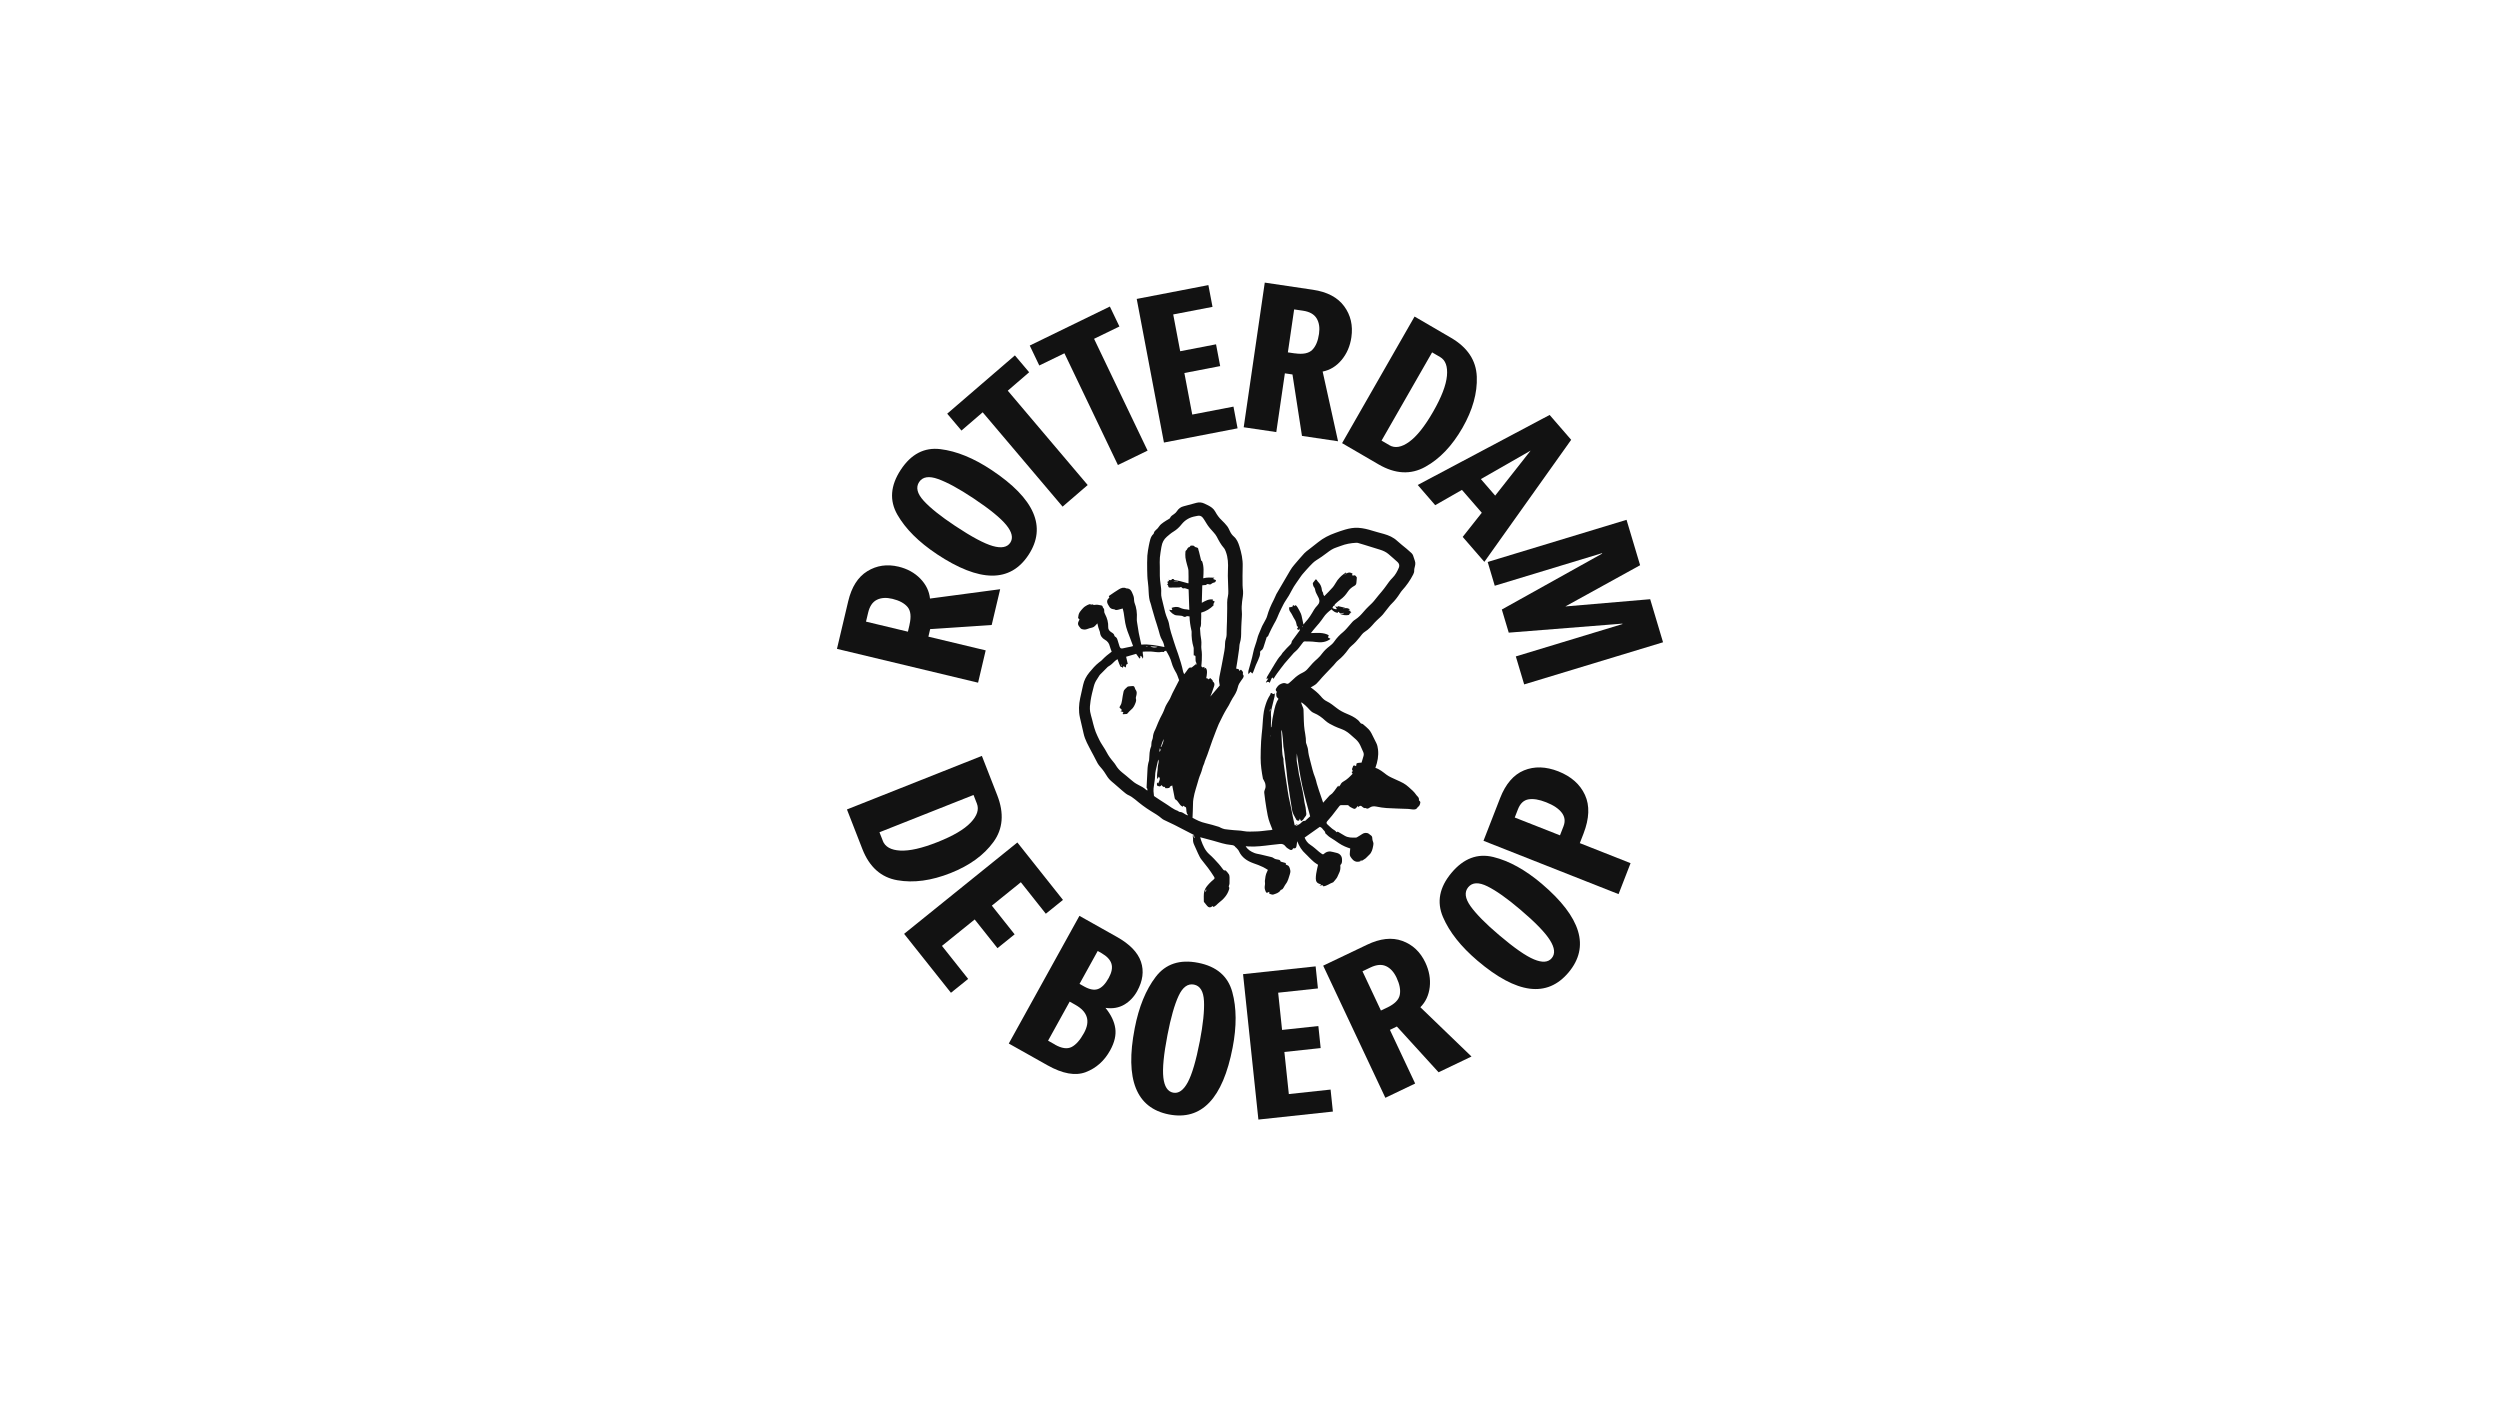
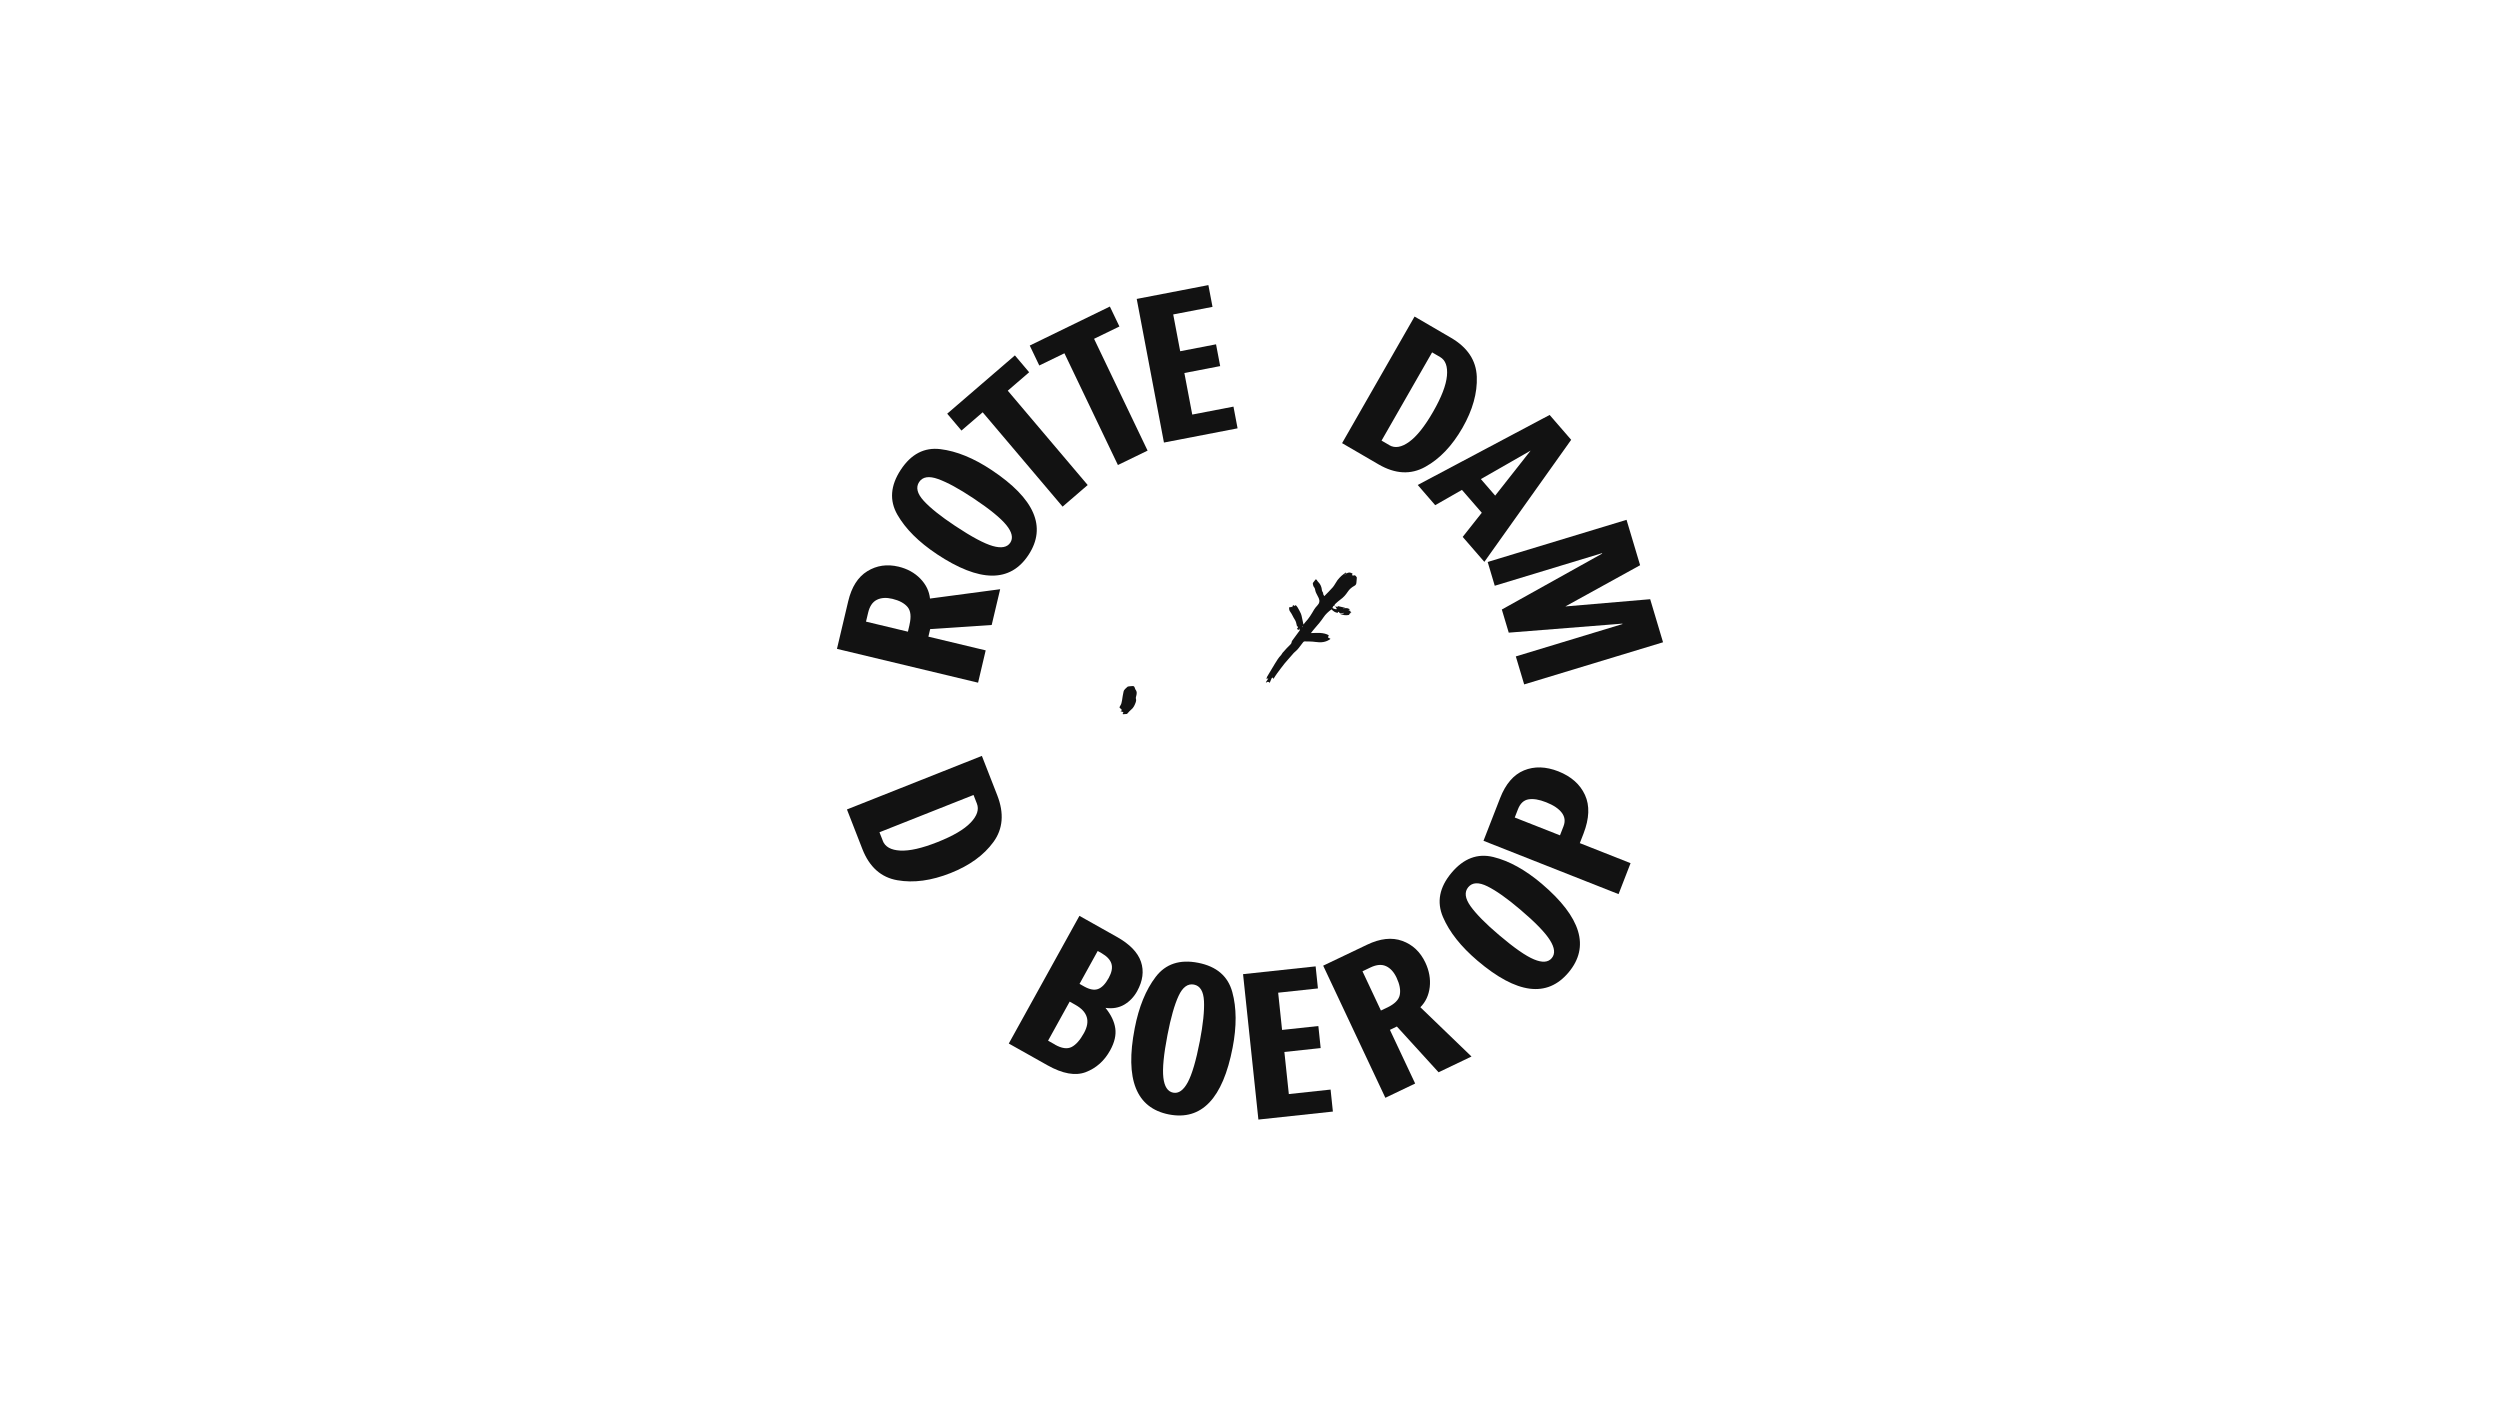
<svg xmlns="http://www.w3.org/2000/svg" viewBox="0 0 230 130">
-   <path d="M116.255 71.731C116.255 71.731 116.201 71.696 116.196 71.671C116.077 71.03 115.974 70.388 115.979 69.732C115.979 69.215 115.994 68.698 116.023 68.181C116.043 67.788 116.097 67.401 116.132 67.008C116.156 66.735 116.166 66.466 116.191 66.193C116.211 65.949 116.235 65.701 116.275 65.462C116.314 65.248 116.368 65.034 116.437 64.826C116.536 64.512 116.664 64.209 116.852 63.931C116.881 63.886 116.891 63.821 116.911 63.757C117.044 63.722 117.108 63.956 117.266 63.787L117.281 63.846C117.271 63.931 117.276 64.015 117.256 64.095C117.182 64.403 117.103 64.711 117.029 65.019C117.004 65.124 116.985 65.228 116.96 65.333C116.93 65.492 116.911 65.651 116.93 65.82C116.96 66.068 116.93 66.327 116.926 66.576C116.926 66.685 116.926 66.794 116.926 66.924C116.95 66.894 116.97 66.884 116.975 66.869C117.019 66.561 117.034 66.247 117.103 65.944C117.207 65.472 117.271 64.99 117.478 64.542C117.517 64.458 117.567 64.383 117.621 64.294C117.532 64.204 117.414 64.12 117.419 63.961C117.419 63.861 117.394 63.752 117.478 63.662C117.355 63.518 117.335 63.453 117.424 63.314C117.532 63.145 117.641 62.996 117.858 62.912C118.03 62.842 118.173 62.807 118.336 62.887C118.429 62.931 118.518 62.907 118.592 62.842C118.735 62.713 118.888 62.593 119.021 62.459C119.263 62.216 119.539 62.027 119.845 61.883C120.047 61.788 120.214 61.654 120.353 61.48C120.614 61.162 120.895 60.864 121.211 60.595C121.378 60.451 121.526 60.272 121.659 60.093C121.847 59.849 122.064 59.641 122.31 59.457C122.473 59.337 122.631 59.193 122.744 59.029C122.981 58.686 123.262 58.393 123.582 58.134C123.701 58.04 123.799 57.92 123.903 57.811C124.08 57.612 124.243 57.408 124.425 57.21C124.499 57.125 124.588 57.056 124.687 56.996C124.993 56.802 125.234 56.538 125.466 56.265C125.604 56.106 125.747 55.947 125.9 55.803C126.132 55.594 126.349 55.375 126.541 55.122C126.723 54.878 126.93 54.654 127.123 54.416C127.261 54.247 127.399 54.078 127.522 53.899C127.7 53.645 127.877 53.392 128.104 53.168C128.375 52.9 128.553 52.562 128.701 52.209C128.775 52.029 128.72 51.836 128.572 51.706C128.291 51.458 128.01 51.199 127.719 50.956C127.497 50.772 127.236 50.657 126.965 50.573C126.477 50.419 125.984 50.27 125.491 50.116C125.293 50.056 125.101 49.996 124.904 49.942C124.859 49.932 124.81 49.932 124.766 49.937C124.278 49.962 123.799 50.046 123.341 50.225C123.212 50.275 123.079 50.324 122.951 50.364C122.631 50.464 122.359 50.648 122.098 50.851C121.768 51.11 121.423 51.339 121.072 51.562C120.86 51.697 120.678 51.895 120.5 52.079C120.288 52.298 120.091 52.532 119.889 52.76C119.82 52.84 119.751 52.919 119.692 53.009C119.411 53.441 119.075 53.844 118.844 54.306C118.681 54.635 118.494 54.943 118.286 55.246C118.124 55.485 118 55.753 117.867 56.017C117.734 56.285 117.611 56.553 117.502 56.832C117.424 57.031 117.315 57.21 117.212 57.394C117.044 57.692 116.896 58.01 116.748 58.318C116.699 58.423 116.689 58.542 116.561 58.602C116.521 58.621 116.506 58.706 116.492 58.761C116.408 59.019 116.334 59.278 116.245 59.536C116.201 59.665 116.146 59.79 116.008 59.859C115.964 59.879 115.92 59.964 115.925 60.008C115.964 60.267 115.841 60.481 115.757 60.704C115.698 60.864 115.609 61.013 115.545 61.172C115.456 61.386 115.382 61.609 115.298 61.823C115.279 61.873 115.249 61.912 115.219 61.967C115.155 61.907 115.106 61.858 115.047 61.803C114.983 61.878 114.929 61.942 114.855 62.027C114.825 61.888 114.84 61.778 114.864 61.674C115.007 61.137 115.185 60.605 115.289 60.058C115.372 59.591 115.579 59.163 115.683 58.706C115.732 58.482 115.841 58.269 115.925 58.055C115.984 57.901 116.048 57.746 116.117 57.597C116.181 57.468 116.255 57.344 116.324 57.215C116.413 57.041 116.521 56.877 116.571 56.693C116.714 56.171 116.926 55.678 117.177 55.201C117.236 55.092 117.286 54.972 117.335 54.858C117.364 54.794 117.389 54.724 117.424 54.659C117.843 53.938 118.262 53.213 118.691 52.492C118.799 52.308 118.923 52.134 119.061 51.975C119.366 51.612 119.682 51.249 120.002 50.896C120.126 50.762 120.284 50.657 120.427 50.543C120.708 50.319 120.994 50.106 121.27 49.882C121.743 49.499 122.276 49.231 122.848 49.027C123.143 48.922 123.444 48.808 123.745 48.724C124.144 48.609 124.554 48.53 124.973 48.56C125.417 48.589 125.841 48.694 126.265 48.828C126.61 48.937 126.965 49.022 127.31 49.121C127.764 49.251 128.188 49.43 128.543 49.763C128.819 50.021 129.12 50.245 129.411 50.489C129.554 50.608 129.687 50.737 129.825 50.856C129.928 50.946 129.997 51.055 130.032 51.189C130.071 51.329 130.116 51.468 130.17 51.607C130.249 51.816 130.195 52.015 130.145 52.214C130.126 52.298 130.101 52.383 130.106 52.462C130.116 52.601 130.081 52.721 130.017 52.845C129.741 53.387 129.396 53.879 128.987 54.326C128.913 54.411 128.848 54.505 128.789 54.6C128.572 54.933 128.336 55.251 128.045 55.529C127.877 55.688 127.744 55.882 127.596 56.061C127.468 56.22 127.349 56.389 127.216 56.544C127.123 56.653 127.014 56.747 126.906 56.852C126.753 57.001 126.59 57.135 126.452 57.294C126.186 57.602 125.92 57.906 125.574 58.119C125.362 58.249 125.234 58.452 125.086 58.636C124.864 58.92 124.628 59.183 124.347 59.412C124.233 59.501 124.135 59.616 124.051 59.735C123.775 60.123 123.464 60.471 123.094 60.764C122.941 60.888 122.828 61.057 122.695 61.202C122.448 61.46 122.202 61.719 121.955 61.977C121.847 62.091 121.738 62.206 121.63 62.325C121.457 62.519 121.299 62.723 121.112 62.902C120.998 63.011 120.855 63.081 120.722 63.165C120.678 63.195 120.629 63.21 120.579 63.23C120.752 63.364 120.925 63.488 121.082 63.627C121.23 63.757 121.378 63.891 121.506 64.045C121.664 64.239 121.837 64.413 122.059 64.517C122.404 64.681 122.69 64.925 122.991 65.154C123.267 65.372 123.582 65.531 123.903 65.666C124.263 65.815 124.618 65.974 124.919 66.237C124.978 66.287 125.037 66.347 125.081 66.411C125.145 66.501 125.195 66.585 125.323 66.59C125.367 66.59 125.412 66.64 125.451 66.675C125.604 66.809 125.767 66.938 125.91 67.088C126.013 67.197 126.102 67.326 126.171 67.46C126.324 67.754 126.462 68.057 126.615 68.35C126.713 68.544 126.753 68.748 126.778 68.962C126.842 69.538 126.738 70.085 126.536 70.642C126.93 70.766 127.236 71.03 127.557 71.273C127.838 71.482 128.163 71.597 128.469 71.746C128.686 71.85 128.908 71.934 129.11 72.054C129.282 72.153 129.445 72.268 129.588 72.402C129.845 72.63 130.111 72.849 130.303 73.142C130.372 73.247 130.5 73.312 130.53 73.451C130.535 73.481 130.56 73.515 130.55 73.54C130.505 73.625 130.564 73.659 130.614 73.704C130.643 73.729 130.678 73.784 130.673 73.814C130.648 73.963 130.619 74.117 130.486 74.216C130.461 74.236 130.426 74.256 130.412 74.286C130.274 74.525 130.047 74.475 129.835 74.455C129.736 74.445 129.637 74.42 129.544 74.42C128.883 74.395 128.222 74.38 127.566 74.341C127.251 74.321 126.94 74.271 126.63 74.206C126.398 74.157 126.191 74.172 125.993 74.311C125.89 74.385 125.777 74.44 125.653 74.341C125.481 74.385 125.382 74.266 125.269 74.172C125.185 74.102 125.091 74.127 124.953 74.251C124.948 74.221 124.943 74.201 124.928 74.142C124.874 74.206 124.83 74.256 124.785 74.306C124.667 74.445 124.608 74.44 124.44 74.356C124.297 74.286 124.159 74.226 124.056 74.097C124.026 74.057 123.923 74.077 123.849 74.072C123.696 74.072 123.548 74.082 123.4 74.072C123.321 74.067 123.277 74.092 123.232 74.147C123 74.445 122.774 74.748 122.542 75.042C122.409 75.211 122.261 75.38 122.118 75.539C122.034 75.628 122.009 75.728 122.093 75.817C122.236 75.961 122.394 76.096 122.547 76.23C122.631 76.299 122.734 76.354 122.823 76.419C122.877 76.458 122.917 76.513 122.971 76.573C123.025 76.488 123.099 76.518 123.173 76.568C123.351 76.672 123.528 76.776 123.701 76.881C124.021 77.08 124.381 77.065 124.736 77.06C124.776 77.06 124.815 77.045 124.85 77.025C125.012 76.926 125.18 76.831 125.338 76.722C125.5 76.608 125.757 76.588 125.924 76.702C125.984 76.742 126.038 76.796 126.097 76.836C126.201 76.901 126.25 76.98 126.25 77.115C126.25 77.229 126.279 77.348 126.324 77.458C126.373 77.577 126.358 77.691 126.334 77.811C126.275 78.124 126.21 78.437 125.949 78.661C125.841 78.755 125.752 78.874 125.638 78.969C125.53 79.053 125.407 79.118 125.293 79.193C125.229 79.123 125.185 79.168 125.116 79.232H125.254C125.111 79.232 124.978 79.302 124.83 79.282C124.534 79.242 124.381 79.028 124.238 78.81C124.149 78.671 124.184 78.502 124.194 78.343C124.199 78.248 124.213 78.159 124.223 78.059C124.051 77.999 123.883 77.95 123.725 77.875C123.533 77.786 123.341 77.691 123.173 77.572C122.912 77.393 122.655 77.209 122.384 77.05C122.211 76.946 122.073 76.787 121.921 76.652C121.935 76.483 121.783 76.409 121.704 76.294C121.63 76.18 121.531 76.1 121.418 76.071C120.954 76.399 120.5 76.717 120.027 77.055C120.126 77.318 120.298 77.562 120.55 77.721C120.841 77.91 121.092 78.144 121.354 78.367C121.437 78.442 121.536 78.497 121.625 78.566C121.689 78.611 121.748 78.606 121.802 78.556C122.044 78.332 122.32 78.288 122.631 78.382C122.749 78.417 122.872 78.437 122.996 78.472C123.267 78.541 123.454 78.755 123.464 79.038C123.464 79.217 123.498 79.416 123.331 79.56C123.311 79.58 123.306 79.63 123.311 79.67C123.336 79.913 123.296 80.142 123.178 80.361C123.104 80.495 123.065 80.649 122.981 80.773C122.887 80.918 122.764 81.037 122.655 81.171C122.345 81.271 122.093 81.504 121.743 81.544C121.689 81.35 121.536 81.499 121.388 81.464C121.452 81.43 121.492 81.405 121.526 81.385C121.521 81.37 121.516 81.36 121.511 81.345C121.477 81.34 121.442 81.335 121.413 81.325C121.171 81.256 121.053 81.092 121.053 80.833C121.053 80.53 121.107 80.237 121.171 79.948C121.201 79.819 121.23 79.69 121.26 79.56C121.127 79.471 120.998 79.396 120.89 79.307C120.737 79.178 120.599 79.038 120.456 78.899C120.343 78.79 120.239 78.666 120.121 78.561C119.766 78.248 119.524 77.855 119.357 77.418C119.357 77.408 119.337 77.403 119.342 77.403C119.322 77.532 119.302 77.671 119.283 77.811C119.248 78.029 119.179 78.079 118.967 78.039C118.913 78.198 118.799 78.253 118.637 78.154C118.499 78.074 118.351 77.984 118.262 77.86C118.124 77.671 117.956 77.622 117.739 77.647C117.473 77.681 117.202 77.706 116.935 77.736C116.245 77.82 115.56 77.915 114.864 77.875C114.781 77.875 114.697 77.86 114.603 77.85C114.786 78.174 115.081 78.343 115.397 78.472C115.579 78.546 115.777 78.566 115.969 78.611C116.299 78.691 116.635 78.765 116.965 78.85C117.034 78.865 117.108 78.894 117.162 78.939C117.295 79.038 117.448 79.068 117.601 79.088C117.734 79.103 117.788 79.158 117.818 79.267C117.981 79.312 118.139 79.357 118.296 79.401C118.296 79.456 118.286 79.501 118.296 79.536C118.306 79.555 118.351 79.56 118.38 79.575C118.439 79.605 118.503 79.625 118.548 79.665C118.642 79.754 118.735 80.087 118.715 80.222C118.706 80.286 118.691 80.356 118.671 80.415C118.563 80.734 118.503 81.072 118.282 81.34C118.208 81.43 118.163 81.549 118.099 81.648C118.045 81.738 117.991 81.832 117.872 81.857C117.848 81.857 117.823 81.882 117.808 81.902C117.655 82.16 117.379 82.215 117.138 82.3C117.039 82.334 116.901 82.255 116.773 82.22V82.046C116.689 82.081 116.62 82.111 116.546 82.145C116.437 82.066 116.418 81.962 116.378 81.842C116.319 81.658 116.368 81.494 116.383 81.32C116.393 81.231 116.359 81.136 116.368 81.047C116.403 80.758 116.428 80.465 116.571 80.197C116.595 80.152 116.615 80.102 116.645 80.028C116.497 79.943 116.359 79.849 116.206 79.774C115.92 79.63 115.614 79.526 115.308 79.416C114.741 79.212 114.248 78.894 113.982 78.308C113.928 78.183 113.814 78.089 113.725 77.984C113.711 77.965 113.676 77.96 113.661 77.935C113.573 77.776 113.42 77.751 113.257 77.736C112.69 77.686 112.152 77.497 111.605 77.343C111.221 77.234 110.831 77.139 110.417 77.025C110.451 77.139 110.471 77.224 110.501 77.308C110.673 77.786 110.87 78.253 111.26 78.596C111.576 78.869 111.852 79.183 112.133 79.491C112.261 79.63 112.369 79.794 112.488 79.943C112.542 80.013 112.591 80.102 112.71 80.077C112.729 80.077 112.769 80.082 112.784 80.102C112.877 80.212 112.986 80.311 113.055 80.435C113.104 80.515 113.114 80.624 113.119 80.719C113.124 80.908 113.119 81.097 113.114 81.285C113.114 81.345 113.089 81.405 113.07 81.46C113.045 81.524 113.03 81.574 113.084 81.643C113.109 81.678 113.094 81.753 113.079 81.808C112.922 82.354 112.557 82.732 112.123 83.065C112.034 83.13 111.965 83.219 111.881 83.289C111.812 83.349 111.728 83.388 111.645 83.448C111.62 83.413 111.605 83.383 111.58 83.353C111.551 83.373 111.531 83.383 111.507 83.398C111.344 83.518 111.191 83.503 111.063 83.349C110.969 83.239 110.88 83.13 110.792 83.016C110.772 82.991 110.752 82.956 110.752 82.926C110.757 82.613 110.718 82.3 110.796 81.991C110.875 81.693 111.073 81.479 111.27 81.266C111.383 81.136 111.521 81.032 111.649 80.918C111.768 80.813 111.763 80.778 111.684 80.649C111.344 80.102 110.954 79.59 110.545 79.093C110.402 78.924 110.313 78.705 110.215 78.507C110.091 78.248 109.978 77.984 109.865 77.726C109.791 77.562 109.741 77.393 109.761 77.204C109.766 77.124 109.746 77.045 109.736 76.965C109.726 76.881 109.736 76.801 109.835 76.776C109.746 76.896 109.835 76.995 109.855 77.1C109.869 77.1 109.884 77.1 109.899 77.095C109.879 76.99 109.855 76.886 109.835 76.776C109.81 76.776 109.781 76.787 109.761 76.776C109.228 76.503 108.696 76.225 108.163 75.951C108.109 75.926 108.06 75.897 108.006 75.872C107.705 75.728 107.399 75.583 107.098 75.439C107.019 75.4 106.945 75.36 106.881 75.3C106.571 75.027 106.216 74.823 105.866 74.609C105.358 74.296 104.884 73.933 104.431 73.55C104.224 73.376 103.997 73.227 103.745 73.118C103.642 73.073 103.553 72.983 103.459 72.914C103.38 72.854 103.306 72.79 103.232 72.725C102.981 72.511 102.734 72.292 102.483 72.074C102.389 71.989 102.286 71.92 102.197 71.83C102.088 71.726 101.975 71.616 101.896 71.487C101.694 71.149 101.477 70.826 101.211 70.538C101.038 70.344 100.915 70.12 100.802 69.881C100.683 69.628 100.54 69.389 100.412 69.141C100.136 68.599 99.815 68.077 99.687 67.465C99.584 66.978 99.46 66.496 99.352 66.009C99.219 65.412 99.253 64.821 99.376 64.229C99.465 63.821 99.559 63.414 99.648 63.006C99.741 62.584 99.934 62.216 100.21 61.878C100.486 61.54 100.772 61.206 101.117 60.938L101.309 60.794C101.408 60.699 101.502 60.6 101.6 60.506C101.669 60.436 101.743 60.371 101.822 60.307C101.965 60.192 102.108 60.083 102.276 59.954C102.222 59.81 102.148 59.641 102.103 59.462C102.039 59.188 101.896 58.994 101.65 58.855C101.383 58.706 101.216 58.472 101.196 58.149C101.196 58.124 101.176 58.099 101.171 58.08C101.132 57.96 101.083 57.846 101.048 57.727C101.014 57.612 100.994 57.493 100.959 57.349C100.875 57.438 100.811 57.508 100.747 57.578C100.673 57.657 100.589 57.712 100.481 57.737C100.328 57.771 100.175 57.811 100.027 57.871C99.855 57.94 99.687 57.93 99.514 57.871C99.485 57.861 99.45 57.841 99.431 57.821C99.347 57.712 99.248 57.612 99.199 57.493C99.159 57.394 99.179 57.269 99.234 57.16C99.263 57.105 99.293 57.046 99.317 56.991C99.263 56.936 99.209 56.901 99.189 56.857C99.174 56.812 99.204 56.752 99.209 56.703C99.229 56.374 99.445 56.166 99.643 55.947C99.702 55.877 99.781 55.818 99.855 55.773C100.077 55.634 100.308 55.495 100.585 55.639C100.619 55.654 100.663 55.663 100.698 55.654C100.9 55.604 101.097 55.654 101.295 55.693C101.378 55.708 101.443 55.743 101.452 55.843C101.452 55.877 101.487 55.912 101.512 55.942C101.581 56.022 101.6 56.116 101.59 56.22C101.581 56.325 101.615 56.409 101.664 56.499C101.862 56.872 101.975 57.269 101.955 57.702C101.945 57.92 102.084 58.07 102.256 58.174C102.384 58.254 102.503 58.328 102.527 58.492C102.527 58.522 102.572 58.557 102.601 58.577C102.725 58.641 102.774 58.751 102.813 58.875C102.872 59.074 102.927 59.273 102.996 59.467C103.065 59.665 103.154 59.69 103.361 59.636C103.592 59.576 103.824 59.541 104.056 59.491C104.11 59.481 104.169 59.462 104.243 59.437C104.159 59.208 104.081 58.989 103.997 58.776C103.809 58.298 103.617 57.826 103.523 57.319C103.464 57.006 103.435 56.688 103.38 56.374C103.361 56.245 103.321 56.121 103.287 55.982C103.124 56.026 102.986 56.066 102.848 56.101C102.744 56.126 102.641 56.146 102.547 56.071C102.522 56.051 102.488 56.056 102.453 56.051C102.286 56.031 102.138 55.972 102.054 55.808C102.019 55.738 101.97 55.673 101.931 55.604C101.793 55.345 101.852 55.157 102.064 54.972C102.049 54.943 102.029 54.908 102.01 54.868C102.019 54.848 102.029 54.818 102.049 54.809C102.35 54.605 102.646 54.391 102.956 54.207C103.154 54.093 103.375 54.008 103.612 54.127C103.617 54.127 103.627 54.132 103.632 54.132C104.041 54.127 104.125 54.456 104.248 54.744C104.322 54.918 104.337 55.102 104.342 55.291C104.342 55.335 104.352 55.385 104.367 55.425C104.559 55.907 104.623 56.409 104.588 56.926C104.584 57.021 104.588 57.115 104.603 57.205C104.653 57.548 104.702 57.886 104.766 58.229C104.835 58.587 104.919 58.94 104.998 59.307C105.708 59.243 106.408 59.387 107.128 59.526C107.093 59.293 107.024 59.069 106.906 58.88C106.733 58.592 106.674 58.273 106.585 57.965C106.492 57.627 106.373 57.294 106.27 56.961C106.161 56.598 106.058 56.235 105.954 55.872C105.92 55.758 105.905 55.639 105.861 55.529C105.727 55.196 105.698 54.843 105.678 54.49C105.658 54.172 105.654 53.854 105.604 53.536C105.55 53.168 105.55 52.795 105.54 52.422C105.535 51.99 105.53 51.557 105.555 51.125C105.575 50.817 105.639 50.508 105.693 50.2C105.727 50.006 105.777 49.812 105.826 49.623C105.88 49.434 105.964 49.266 106.112 49.131C106.147 49.102 106.152 49.052 106.166 49.007C106.191 48.913 106.265 48.823 106.344 48.758C106.467 48.659 106.566 48.55 106.654 48.41C106.748 48.266 106.901 48.157 107.044 48.053C107.207 47.933 107.389 47.839 107.562 47.729C107.591 47.715 107.626 47.695 107.636 47.67C107.71 47.476 107.877 47.391 108.03 47.282C108.124 47.212 108.218 47.128 108.277 47.028C108.43 46.79 108.627 46.641 108.898 46.576C109.293 46.477 109.687 46.362 110.081 46.258C110.328 46.193 110.56 46.218 110.792 46.322C111.038 46.437 111.285 46.546 111.502 46.715C111.63 46.815 111.728 46.934 111.807 47.078C111.965 47.371 112.157 47.64 112.404 47.869C112.581 48.038 112.754 48.217 112.902 48.41C113.01 48.55 113.079 48.719 113.158 48.883C113.247 49.067 113.356 49.226 113.513 49.36C113.79 49.599 113.923 49.932 114.026 50.265C114.214 50.861 114.347 51.468 114.327 52.104C114.307 52.681 114.312 53.262 114.317 53.839C114.317 54.018 114.347 54.197 114.361 54.376C114.386 54.704 114.312 55.022 114.273 55.345C114.238 55.639 114.219 55.947 114.248 56.24C114.283 56.583 114.228 56.916 114.219 57.254C114.214 57.513 114.184 57.771 114.189 58.03C114.189 58.413 114.189 58.785 114.071 59.153C114.016 59.322 114.026 59.506 114.002 59.685C113.947 60.058 113.893 60.436 113.839 60.809C113.804 61.038 113.765 61.266 113.725 61.51C113.79 61.525 113.854 61.545 113.913 61.554C114.002 61.569 113.987 61.649 114.006 61.724C114.066 61.684 114.11 61.649 114.169 61.609C114.268 61.724 114.411 61.808 114.337 61.997C114.332 62.012 114.337 62.037 114.352 62.047C114.465 62.176 114.411 62.295 114.332 62.414C114.223 62.579 114.095 62.733 113.997 62.907C113.933 63.016 113.898 63.15 113.868 63.275C113.785 63.633 113.597 63.936 113.4 64.234C113.267 64.438 113.173 64.666 113.055 64.88C112.976 65.019 112.887 65.149 112.808 65.288C112.7 65.477 112.591 65.666 112.493 65.865C112.364 66.113 112.241 66.362 112.123 66.615C112.044 66.789 111.975 66.968 111.906 67.147C111.778 67.475 111.649 67.803 111.531 68.136C111.378 68.569 111.23 69.001 111.078 69.434C111.004 69.638 110.915 69.842 110.841 70.045C110.811 70.12 110.811 70.204 110.772 70.274C110.624 70.552 110.594 70.871 110.471 71.154C110.328 71.482 110.229 71.825 110.136 72.168C110.057 72.457 109.953 72.735 109.889 73.023C109.82 73.331 109.751 73.645 109.756 73.968C109.756 74.385 109.726 74.803 109.712 75.235C110.077 75.439 110.466 75.633 110.905 75.728C111.324 75.817 111.733 75.951 112.143 76.071C112.212 76.091 112.266 76.14 112.33 76.165C112.443 76.21 112.562 76.264 112.68 76.284C112.951 76.324 113.227 76.344 113.504 76.374C113.799 76.404 114.1 76.399 114.391 76.458C114.781 76.538 115.17 76.498 115.555 76.493C115.915 76.493 116.275 76.428 116.635 76.394C116.728 76.384 116.817 76.379 116.911 76.369C116.96 76.364 117.009 76.344 117.069 76.334C116.98 76.11 116.901 75.907 116.822 75.703C116.654 75.265 116.585 74.803 116.506 74.346C116.428 73.888 116.368 73.426 116.314 72.964C116.299 72.849 116.324 72.72 116.373 72.621C116.457 72.451 116.437 72.278 116.408 72.114C116.383 71.984 116.299 71.86 116.245 71.736H116.25L116.255 71.731ZM103.361 61.291C103.336 61.346 103.316 61.39 103.287 61.45C103.252 61.41 103.223 61.351 103.208 61.356C103.089 61.395 103.07 61.291 103.04 61.236C102.976 61.117 102.937 60.983 102.887 60.853C102.863 60.794 102.843 60.734 102.813 60.645C102.725 60.704 102.651 60.744 102.591 60.799C102.399 60.993 102.207 61.187 101.96 61.321C101.916 61.346 101.876 61.386 101.842 61.425C101.674 61.594 101.507 61.763 101.339 61.932C101.275 61.997 101.201 62.057 101.152 62.131C101.073 62.245 101.009 62.37 100.93 62.484C100.792 62.683 100.693 62.897 100.634 63.13C100.516 63.573 100.402 64.015 100.333 64.473C100.284 64.811 100.239 65.149 100.294 65.482C100.333 65.725 100.417 65.959 100.476 66.198C100.604 66.715 100.728 67.232 100.964 67.709C101.092 67.972 101.211 68.246 101.373 68.484C101.586 68.793 101.763 69.116 101.945 69.444C102.039 69.618 102.172 69.767 102.291 69.926C102.404 70.08 102.547 70.219 102.641 70.383C102.794 70.647 102.991 70.866 103.223 71.055C103.484 71.268 103.75 71.477 104.002 71.701C104.214 71.895 104.441 72.064 104.697 72.193C104.968 72.327 105.239 72.471 105.466 72.68C105.486 72.7 105.52 72.705 105.56 72.73C105.55 72.64 105.589 72.566 105.506 72.506C105.476 72.486 105.491 72.392 105.491 72.332C105.515 71.85 105.545 71.363 105.565 70.881C105.575 70.567 105.614 70.264 105.713 69.966C105.723 69.931 105.723 69.886 105.723 69.847C105.747 69.449 105.742 69.051 105.905 68.673C105.92 68.644 105.915 68.609 105.92 68.574C105.93 68.465 105.93 68.35 105.949 68.241C105.979 68.107 106.053 67.982 106.063 67.848C106.078 67.575 106.166 67.331 106.295 67.093C106.324 67.033 106.349 66.973 106.373 66.909C106.497 66.62 106.6 66.327 106.743 66.053C106.896 65.765 107.049 65.482 107.153 65.174C107.202 65.024 107.281 64.88 107.36 64.741C107.448 64.587 107.552 64.443 107.636 64.284C107.72 64.12 107.779 63.941 107.863 63.777C108.065 63.374 108.277 62.976 108.479 62.579C108.425 62.429 108.37 62.275 108.311 62.121C108.287 62.062 108.262 61.997 108.232 61.942C108.05 61.634 107.882 61.316 107.789 60.968C107.685 60.57 107.493 60.217 107.276 59.859C107.212 59.914 107.093 59.864 107.079 59.989C106.995 59.984 106.901 59.959 106.827 59.979C106.65 60.023 106.472 60.004 106.295 59.984C106.147 59.969 105.994 59.944 105.846 59.939C105.713 59.934 105.584 59.939 105.451 59.939C105.343 59.939 105.239 59.949 105.131 59.954C105.106 60.182 105.239 60.376 105.131 60.605C105.082 60.476 105.042 60.366 104.909 60.332C104.922 60.487 104.897 60.572 104.835 60.585C104.727 60.436 104.623 60.287 104.524 60.153C104.214 60.242 103.903 60.332 103.602 60.421C103.652 60.64 103.706 60.853 103.755 61.082C103.528 61.102 103.642 61.306 103.553 61.41C103.494 61.366 103.44 61.331 103.371 61.281L103.361 61.291ZM112.217 63.061C112.192 62.887 112.148 62.723 112.152 62.554C112.157 62.365 112.207 62.176 112.241 61.987C112.335 61.505 112.438 61.023 112.522 60.54C112.601 60.098 112.71 59.656 112.705 59.198C112.705 59.059 112.729 58.915 112.774 58.785C112.863 58.542 112.853 58.288 112.853 58.035C112.853 57.752 112.877 57.463 112.882 57.18C112.892 56.782 112.902 56.384 112.902 55.982C112.902 55.609 112.877 55.236 112.966 54.868C113.001 54.714 113.01 54.55 113.005 54.396C112.996 53.924 112.971 53.451 112.961 52.979C112.961 52.8 112.961 52.621 112.971 52.442C113.001 51.865 112.981 51.299 112.774 50.752C112.729 50.638 112.68 50.508 112.601 50.419C112.325 50.106 112.133 49.748 111.945 49.38C111.871 49.236 111.763 49.106 111.654 48.982C111.413 48.719 111.171 48.455 110.989 48.142C110.89 47.978 110.792 47.814 110.678 47.655C110.55 47.476 110.372 47.406 110.155 47.461C110.096 47.476 110.042 47.486 109.983 47.496C109.47 47.585 109.046 47.814 108.711 48.231C108.504 48.495 108.252 48.734 107.961 48.908C107.734 49.042 107.547 49.216 107.35 49.38C107.074 49.618 106.921 49.912 106.862 50.27C106.857 50.304 106.847 50.334 106.842 50.369C106.797 50.677 106.733 50.986 106.709 51.294C106.684 51.587 106.699 51.88 106.704 52.174C106.704 52.701 106.684 53.228 106.773 53.75C106.817 54.018 106.847 54.286 106.827 54.565C106.817 54.714 106.842 54.873 106.876 55.017C106.931 55.271 107 55.519 107.059 55.773C107.143 56.156 107.236 56.538 107.389 56.901C107.448 57.041 107.512 57.185 107.537 57.334C107.621 57.93 107.833 58.492 108.006 59.059C108.119 59.432 108.257 59.8 108.385 60.167C108.568 60.699 108.735 61.241 108.849 61.793C108.864 61.868 108.908 61.932 108.947 62.027C109.021 61.932 109.071 61.868 109.125 61.798C109.184 61.719 109.233 61.629 109.297 61.554C109.371 61.475 109.44 61.371 109.579 61.42C109.603 61.43 109.652 61.4 109.682 61.376C109.776 61.306 109.86 61.231 109.948 61.162C109.953 61.172 109.963 61.177 109.968 61.187C109.983 61.142 109.998 61.097 110.022 61.032C110.037 61.107 110.042 61.157 110.052 61.202C110.072 61.117 110.091 61.028 110.052 60.968C109.983 60.849 109.993 60.724 109.988 60.6C109.988 60.54 109.988 60.481 109.988 60.421C109.978 60.327 109.958 60.312 109.82 60.292C109.82 60.068 109.82 59.844 109.82 59.621C109.82 59.596 109.81 59.571 109.805 59.546C109.667 59.079 109.608 58.602 109.628 58.114C109.628 58.08 109.623 58.05 109.613 58.015C109.514 57.587 109.45 57.16 109.436 56.712C109.337 56.708 109.209 56.658 109.15 56.703C109.002 56.812 108.898 56.732 108.78 56.673C108.745 56.658 108.706 56.653 108.666 56.648C108.513 56.633 108.366 56.618 108.213 56.608C108.006 56.593 107.655 56.32 107.572 56.106C107.66 56.066 107.784 56.215 107.853 56.061C107.828 56.022 107.808 55.977 107.779 55.927C108.04 55.833 108.296 55.788 108.558 55.912C108.745 55.997 108.942 56.051 109.15 56.061C109.228 56.061 109.307 56.091 109.416 56.111C109.396 55.46 109.371 54.843 109.352 54.222C109.332 54.217 109.312 54.212 109.293 54.207C109.15 54.177 109.021 54.073 108.859 54.132C108.829 54.142 108.77 54.103 108.745 54.073C108.691 54.003 108.637 53.988 108.558 54.033C108.538 54.043 108.509 54.048 108.484 54.048C108.218 54.048 107.956 54.058 107.69 54.058C107.512 54.058 107.512 54.058 107.463 53.869C107.463 53.854 107.448 53.829 107.439 53.824C107.33 53.764 107.399 53.725 107.448 53.685C107.458 53.675 107.463 53.655 107.468 53.645C107.439 53.61 107.414 53.586 107.379 53.541C107.453 53.501 107.512 53.466 107.562 53.436C107.542 53.412 107.522 53.387 107.488 53.337C107.631 53.362 107.749 53.431 107.823 53.277C107.833 53.257 107.971 53.267 107.986 53.292C108.045 53.402 108.144 53.377 108.232 53.397C108.331 53.416 108.43 53.426 108.523 53.451C108.785 53.521 109.041 53.596 109.302 53.665C109.312 53.665 109.327 53.655 109.342 53.65C109.342 53.267 109.357 52.88 109.337 52.497C109.327 52.303 109.243 52.114 109.199 51.92C109.15 51.716 109.085 51.508 109.061 51.299C109.036 51.115 109.051 50.926 109.061 50.742C109.066 50.643 109.194 50.613 109.223 50.503C109.248 50.419 109.357 50.364 109.426 50.29C109.436 50.304 109.445 50.324 109.47 50.359C109.48 50.28 109.49 50.195 109.583 50.195C109.697 50.195 109.815 50.16 109.909 50.285C109.943 50.334 110.032 50.349 110.101 50.369C110.175 50.389 110.229 50.414 110.239 50.508C110.249 50.593 110.284 50.672 110.308 50.757C110.377 51.04 110.446 51.319 110.515 51.607C110.54 51.597 110.56 51.592 110.575 51.587C110.787 52.109 110.727 52.651 110.698 53.203C111.043 53.108 111.373 53.133 111.723 53.148C111.669 53.198 111.635 53.233 111.6 53.262C111.704 53.302 111.788 53.337 111.871 53.372C111.822 53.561 111.822 53.561 111.659 53.605C111.595 53.625 111.521 53.65 111.472 53.695C111.398 53.764 111.329 53.794 111.225 53.755C111.166 53.73 111.048 53.725 111.023 53.755C110.964 53.844 110.885 53.819 110.811 53.829C110.747 53.839 110.683 53.839 110.609 53.849C110.594 54.386 110.579 54.908 110.565 55.46C110.91 55.271 111.221 55.082 111.605 55.161C111.585 55.191 111.566 55.221 111.556 55.241C111.63 55.281 111.694 55.311 111.758 55.345C111.689 55.46 111.605 55.549 111.649 55.693C111.334 56.007 110.959 56.24 110.506 56.364C110.506 56.573 110.525 56.762 110.506 56.941C110.471 57.215 110.555 57.503 110.407 57.766C110.392 57.796 110.407 57.846 110.407 57.881C110.417 58 110.422 58.119 110.432 58.234C110.432 58.293 110.441 58.353 110.446 58.413C110.491 58.711 110.55 59.009 110.525 59.317C110.515 59.447 110.51 59.586 110.53 59.715C110.589 60.058 110.579 60.401 110.565 60.744C110.56 60.928 110.535 61.112 110.52 61.301C110.56 61.336 110.604 61.376 110.644 61.41C110.698 61.39 110.742 61.371 110.801 61.346C110.806 61.41 110.816 61.46 110.821 61.51C110.856 61.485 110.885 61.465 110.92 61.44C111.048 61.579 111.043 61.743 111.043 61.892C111.043 62.057 110.999 62.226 110.974 62.39C111.048 62.425 111.151 62.405 111.186 62.509C111.235 62.464 111.285 62.425 111.344 62.375C111.408 62.499 111.576 62.514 111.571 62.678C111.571 62.688 111.585 62.703 111.595 62.708C111.733 62.812 111.753 62.956 111.704 63.111C111.64 63.314 111.571 63.513 111.497 63.712C111.457 63.826 111.408 63.936 111.349 64.085C111.659 63.722 111.94 63.389 112.226 63.051L112.217 63.061ZM119.751 64.622C119.751 64.622 119.721 64.647 119.707 64.657C119.741 64.756 119.776 64.855 119.815 64.95C119.869 65.074 119.924 65.189 119.924 65.328C119.928 65.661 119.938 65.994 119.953 66.327C119.958 66.481 119.968 66.63 119.978 66.784C120.012 67.291 120.165 67.788 120.15 68.305C120.15 68.35 120.175 68.395 120.19 68.44C120.239 68.619 120.323 68.793 120.338 68.977C120.367 69.33 120.451 69.673 120.545 70.011C120.683 70.533 120.791 71.06 120.998 71.557C121.068 71.721 121.092 71.905 121.141 72.074C121.206 72.287 121.275 72.506 121.344 72.72C121.423 72.959 121.506 73.197 121.59 73.436C121.635 73.57 121.684 73.709 121.728 73.848C121.935 73.615 122.123 73.396 122.32 73.187C122.389 73.113 122.497 73.073 122.562 72.998C122.69 72.854 122.813 72.705 122.917 72.546C123.01 72.402 123.045 72.347 123.173 72.278C123.168 72.302 123.163 72.327 123.148 72.402C123.222 72.317 123.286 72.273 123.311 72.213C123.37 72.069 123.474 71.964 123.602 71.895C123.923 71.721 124.174 71.467 124.421 71.209C124.43 71.199 124.43 71.184 124.435 71.174C124.406 71.124 124.376 71.079 124.347 71.025C124.396 70.99 124.43 70.97 124.475 70.935C124.282 70.766 124.475 70.617 124.49 70.463C124.49 70.443 124.568 70.423 124.608 70.423C124.652 70.423 124.692 70.463 124.731 70.483C124.751 70.458 124.776 70.438 124.78 70.413C124.795 70.354 124.78 70.264 124.815 70.234C124.864 70.195 124.948 70.19 125.017 70.18C125.091 70.17 125.165 70.165 125.264 70.16C125.323 69.966 125.377 69.762 125.441 69.563C125.481 69.434 125.471 69.315 125.422 69.195C125.338 68.992 125.244 68.793 125.155 68.594C125.057 68.38 124.923 68.191 124.751 68.032C124.573 67.868 124.381 67.709 124.199 67.545C123.947 67.321 123.666 67.162 123.351 67.048C123.153 66.978 122.956 66.899 122.764 66.809C122.468 66.665 122.167 66.521 121.921 66.292C121.615 66.004 121.28 65.76 120.89 65.601C120.742 65.541 120.614 65.447 120.505 65.323C120.377 65.174 120.234 65.029 120.091 64.895C119.988 64.796 119.864 64.716 119.756 64.627L119.751 64.622ZM108.799 74.221C108.582 74.077 108.582 74.072 108.42 73.834C108.351 73.739 108.277 73.63 108.183 73.58C108.114 73.54 108.089 73.51 108.075 73.441C107.996 73.048 107.922 72.655 107.843 72.253C107.779 72.327 107.626 72.302 107.601 72.462C107.601 72.486 107.488 72.501 107.429 72.511C107.365 72.521 107.3 72.511 107.217 72.511C107.202 72.481 107.177 72.432 107.153 72.382C106.985 72.451 106.945 72.287 106.852 72.228C106.743 72.382 106.699 72.387 106.452 72.273C106.433 72.178 106.413 72.084 106.477 71.984C106.507 72.024 106.526 72.054 106.546 72.089C106.733 71.701 106.743 71.606 106.615 71.452C106.571 71.522 106.531 71.587 106.482 71.671C106.472 71.621 106.457 71.591 106.452 71.557C106.418 71.229 106.511 70.915 106.516 70.587C106.516 70.443 106.571 70.299 106.59 70.155C106.6 70.075 106.61 69.986 106.556 69.881C106.516 70.06 106.477 70.215 106.447 70.364C106.373 70.702 106.27 71.03 106.27 71.383C106.27 71.587 106.226 71.79 106.201 71.999C106.176 72.178 106.147 72.352 106.127 72.531C106.117 72.616 106.117 72.705 106.122 72.79C106.132 72.924 106.147 73.063 106.166 73.227C106.176 73.237 106.211 73.267 106.25 73.292C106.576 73.505 106.896 73.729 107.231 73.933C107.596 74.157 107.922 74.45 108.336 74.589C108.37 74.599 108.4 74.634 108.435 74.654C108.464 74.669 108.494 74.694 108.523 74.694C108.735 74.698 108.893 74.813 109.061 74.922C109.12 74.962 109.199 74.982 109.268 75.012C109.278 75.002 109.288 74.992 109.297 74.982C109.095 74.788 109.174 74.52 109.115 74.286C109.026 74.231 108.938 74.177 108.844 74.122C108.829 74.162 108.824 74.192 108.814 74.221H108.799ZM119.583 75.3C119.544 75.404 119.559 75.509 119.445 75.504C119.352 75.499 119.268 75.459 119.233 75.355C119.218 75.305 119.179 75.265 119.154 75.216C119.036 75.002 118.913 74.788 118.873 74.54C118.819 74.177 118.76 73.819 118.701 73.456C118.612 72.884 118.523 72.312 118.444 71.741C118.405 71.452 118.385 71.159 118.351 70.871C118.306 70.483 118.252 70.095 118.208 69.702C118.183 69.504 118.168 69.305 118.143 69.111C118.124 68.967 118.089 68.823 118.074 68.678C118.055 68.455 118.045 68.226 118.025 68.002C118.005 67.798 117.981 67.595 117.956 67.391C117.946 67.306 117.931 67.227 117.917 67.142C117.882 67.232 117.877 67.316 117.882 67.396C117.897 67.714 117.907 68.037 117.931 68.355C117.971 68.828 117.917 69.315 118.07 69.777C118.089 69.837 118.079 69.911 118.079 69.976C118.084 70.075 118.089 70.175 118.104 70.274C118.178 70.801 118.242 71.328 118.331 71.85C118.434 72.486 118.503 73.128 118.656 73.754C118.76 74.186 118.834 74.624 118.923 75.061C118.982 75.345 119.046 75.628 119.11 75.926C119.214 75.882 119.292 75.847 119.371 75.812C119.371 75.817 119.376 75.827 119.381 75.832C119.302 75.887 119.228 75.936 119.149 75.991C119.302 75.981 119.416 75.892 119.544 75.827C119.726 75.733 119.815 75.484 120.071 75.519C120.081 75.519 120.091 75.504 120.101 75.494C120.249 75.36 120.392 75.231 120.535 75.101C120.402 74.619 120.269 74.142 120.145 73.665C120.022 73.187 119.899 72.715 119.795 72.233C119.692 71.746 119.603 71.253 119.524 70.766C119.445 70.284 119.381 69.797 119.307 69.315C119.297 69.623 119.268 69.926 119.337 70.229C119.411 70.552 119.435 70.886 119.499 71.214C119.613 71.76 119.746 72.302 119.855 72.849C119.924 73.182 119.963 73.515 120.017 73.848C120.042 73.998 120.091 74.147 120.116 74.296C120.141 74.44 120.141 74.589 120.165 74.728C120.195 74.877 120.2 75.012 120.081 75.131C120.002 75.211 119.958 75.325 119.889 75.409C119.84 75.464 119.771 75.499 119.697 75.549C119.652 75.459 119.623 75.4 119.573 75.3H119.583ZM105.831 59.457C105.984 59.586 106.314 59.611 106.492 59.506C106.25 59.491 106.043 59.471 105.831 59.457ZM106.778 68.708L106.827 68.728C106.936 68.494 107.064 68.266 107.049 67.987L106.783 68.713L106.778 68.708ZM106.659 69.136C106.659 69.136 106.689 69.141 106.704 69.146C106.753 69.056 106.817 68.972 106.704 68.837C106.684 68.957 106.674 69.046 106.659 69.131V69.136ZM116.896 65.194C116.807 65.318 116.807 65.328 116.837 65.502C116.861 65.372 116.876 65.283 116.896 65.194ZM108.37 53.491C108.37 53.491 108.37 53.476 108.37 53.466H107.991C107.991 53.466 107.991 53.481 107.991 53.491H108.37ZM110.989 81.862C110.989 81.862 110.949 81.852 110.93 81.842C110.91 81.907 110.89 81.972 110.875 82.036C110.89 82.036 110.9 82.046 110.915 82.051C110.939 81.986 110.964 81.927 110.994 81.862H110.989ZM100.299 55.629C100.323 55.654 100.333 55.669 100.343 55.669C100.382 55.669 100.417 55.659 100.456 55.649C100.456 55.649 100.456 55.629 100.456 55.614C100.407 55.619 100.363 55.624 100.299 55.629ZM105.565 59.491C105.565 59.491 105.565 59.467 105.565 59.452C105.515 59.452 105.471 59.452 105.422 59.457C105.422 59.467 105.422 59.471 105.422 59.481C105.471 59.481 105.52 59.486 105.57 59.491H105.565ZM103.193 61.137C103.193 61.137 103.168 61.147 103.158 61.147C103.168 61.182 103.183 61.217 103.193 61.251C103.203 61.251 103.213 61.246 103.223 61.241C103.213 61.206 103.203 61.167 103.193 61.132V61.137ZM116.876 67.749C116.876 67.749 116.886 67.749 116.891 67.749C116.891 67.714 116.891 67.674 116.886 67.639C116.886 67.639 116.881 67.639 116.876 67.639V67.749Z" fill="#121212" />
  <path d="M122.848 55.783C122.926 55.808 123 55.828 123.109 55.862C123.069 55.808 123.05 55.778 123.03 55.748C123.242 55.798 123.449 55.843 123.656 55.892C123.706 55.902 123.75 55.932 123.794 55.952C123.725 55.952 123.651 55.942 123.582 55.937C123.582 55.947 123.582 55.957 123.582 55.967C123.651 55.962 123.725 55.957 123.794 55.952C123.844 55.952 123.898 55.937 123.947 55.952C124.026 55.972 124.1 56.012 124.194 56.051C124.149 56.081 124.12 56.101 124.061 56.141C124.135 56.171 124.189 56.186 124.248 56.21C124.248 56.245 124.238 56.28 124.233 56.32C124.263 56.335 124.297 56.35 124.337 56.37C124.192 56.413 124.121 56.479 124.125 56.568C123.824 56.648 123.538 56.583 123.252 56.474C123.39 56.429 123.543 56.504 123.666 56.384C123.563 56.394 123.464 56.404 123.36 56.409C123.291 56.414 123.242 56.409 123.198 56.335C123.153 56.265 123.084 56.26 123.074 56.384C122.838 56.359 122.665 56.235 122.498 56.061C122.212 56.27 121.95 56.509 121.753 56.807C121.521 57.155 121.25 57.473 120.974 57.786C120.851 57.92 120.742 58.07 120.604 58.244C121.191 58.229 121.743 58.164 122.246 58.438C122.221 58.507 122.197 58.577 122.172 58.641C122.266 58.696 122.335 58.736 122.409 58.776C121.98 59.109 121.501 59.129 121.023 59.059C120.688 59.009 120.353 59.019 120.017 59.009C119.978 59.009 119.919 59.044 119.894 59.079C119.751 59.258 119.613 59.447 119.47 59.631C119.396 59.725 119.317 59.815 119.223 59.889C119.075 60.008 118.957 60.143 118.839 60.287C118.622 60.545 118.385 60.789 118.173 61.052C117.936 61.346 117.715 61.654 117.488 61.957C117.374 62.111 117.276 62.275 117.147 62.474C117.133 62.4 117.128 62.37 117.118 62.345C116.985 62.335 116.97 62.444 116.935 62.534C116.901 62.628 116.861 62.718 116.812 62.822C116.699 62.683 116.59 62.703 116.457 62.827C116.482 62.638 116.64 62.569 116.684 62.395C116.615 62.429 116.575 62.449 116.516 62.474C116.536 62.39 116.541 62.315 116.575 62.255C116.807 61.863 117.039 61.47 117.281 61.077C117.458 60.789 117.626 60.501 117.867 60.257C117.922 60.202 117.941 60.118 117.996 60.058C118.124 59.909 118.257 59.76 118.395 59.616C118.499 59.506 118.612 59.402 118.716 59.293C118.755 59.248 118.809 59.198 118.814 59.144C118.829 58.974 118.937 58.87 119.026 58.746C119.209 58.502 119.386 58.259 119.578 57.995C119.569 57.955 119.549 57.896 119.524 57.806C119.509 57.866 119.504 57.906 119.49 57.955C119.44 57.931 119.391 57.906 119.337 57.881C119.337 57.836 119.337 57.791 119.337 57.746C119.357 57.761 119.376 57.781 119.426 57.821C119.411 57.727 119.401 57.667 119.391 57.607C119.376 57.607 119.357 57.607 119.342 57.607V57.746C119.327 57.672 119.322 57.592 119.302 57.518C119.263 57.339 119.223 57.155 119.115 56.996C118.967 56.777 118.878 56.524 118.72 56.31C118.602 56.151 118.602 56.096 118.597 55.847C118.696 55.952 118.775 55.753 118.873 55.867C118.908 55.793 118.932 55.733 118.962 55.669C119.026 55.698 119.075 55.723 119.125 55.748C119.159 55.718 119.174 55.639 119.233 55.698C119.287 55.753 119.342 55.813 119.381 55.882C119.49 56.071 119.598 56.265 119.687 56.464C119.741 56.583 119.756 56.718 119.786 56.847C119.83 57.041 119.869 57.23 119.919 57.458C119.988 57.369 120.037 57.299 120.091 57.239C120.422 56.896 120.658 56.494 120.895 56.086C120.979 55.947 121.087 55.818 121.201 55.698C121.388 55.505 121.437 55.281 121.324 55.027C121.25 54.863 121.161 54.709 121.082 54.55C121.048 54.48 121.023 54.401 121.008 54.326C120.984 54.212 120.969 54.103 120.88 54.003C120.821 53.938 120.806 53.819 120.782 53.725C120.772 53.69 120.782 53.64 120.801 53.61C120.875 53.501 120.964 53.402 121.043 53.297C121.087 53.322 121.132 53.327 121.142 53.352C121.211 53.506 121.354 53.6 121.442 53.75C121.551 53.929 121.595 54.103 121.615 54.301C121.615 54.356 121.654 54.416 121.684 54.465C121.713 54.515 121.738 54.55 121.733 54.62C121.728 54.689 121.797 54.769 121.837 54.843C122.108 54.56 122.384 54.306 122.626 54.018C122.788 53.824 122.897 53.581 123.05 53.372C123.148 53.233 123.277 53.118 123.395 52.994C123.449 52.939 123.513 52.89 123.577 52.845C123.656 52.785 123.735 52.73 123.824 52.666C123.844 52.716 123.854 52.74 123.868 52.77C123.793 52.774 123.727 52.82 123.671 52.91C123.76 52.845 123.809 52.805 123.863 52.765C124.066 52.631 124.258 52.641 124.45 52.79C124.43 52.82 124.411 52.855 124.371 52.904C124.425 52.924 124.48 52.964 124.509 52.949C124.662 52.88 124.726 52.974 124.795 53.078C124.81 53.098 124.825 53.123 124.83 53.133C124.815 53.297 124.805 53.446 124.79 53.596C124.781 53.725 124.741 53.824 124.608 53.894C124.356 54.028 124.144 54.207 123.987 54.451C123.804 54.729 123.587 54.973 123.311 55.166C123.153 55.276 123.015 55.41 122.872 55.534C122.818 55.579 122.764 55.634 122.788 55.723C122.631 55.708 122.626 55.838 122.586 55.932C122.719 56.022 122.848 56.061 123 56.041C122.936 55.942 122.882 55.857 122.828 55.768L122.848 55.783ZM119.825 57.622C119.825 57.622 119.805 57.617 119.795 57.612C119.79 57.637 119.786 57.662 119.781 57.687C119.781 57.687 119.8 57.692 119.81 57.697C119.81 57.672 119.82 57.647 119.825 57.617V57.622Z" fill="#121212" />
  <path d="M103.218 65.318C103.139 65.243 103.08 65.178 102.991 65.089C103.001 65.059 103.02 64.99 103.06 64.935C103.163 64.781 103.203 64.612 103.228 64.433C103.262 64.164 103.311 63.901 103.366 63.638C103.405 63.434 103.587 63.329 103.716 63.195C103.76 63.145 103.873 63.15 103.952 63.135C104.016 63.125 104.081 63.12 104.15 63.12C104.312 63.111 104.342 63.13 104.401 63.279C104.426 63.334 104.431 63.399 104.465 63.444C104.633 63.647 104.579 63.866 104.519 64.085C104.5 64.15 104.485 64.229 104.505 64.294C104.539 64.398 104.524 64.487 104.495 64.587C104.401 64.85 104.298 65.104 104.066 65.288C103.947 65.377 103.854 65.502 103.75 65.611C103.721 65.641 103.691 65.681 103.661 65.686C103.548 65.701 103.435 65.706 103.316 65.71C103.306 65.71 103.297 65.691 103.282 65.676C103.301 65.636 103.321 65.586 103.356 65.517C103.262 65.487 103.173 65.462 103.085 65.432C103.114 65.412 103.149 65.387 103.223 65.333L103.218 65.318Z" fill="#121212" />
  <path d="M92.015 54.207L91.236 57.498L85.575 57.876L85.412 58.572L90.683 59.834L89.983 62.807L77 59.695L78.035 55.316C78.346 54.008 78.928 53.084 79.791 52.552C80.654 52.02 81.61 51.88 82.675 52.134C83.474 52.328 84.135 52.691 84.663 53.228C85.185 53.765 85.486 54.376 85.56 55.067L92.019 54.207H92.015ZM83.671 57.483C83.844 56.742 83.79 56.2 83.499 55.847C83.208 55.499 82.74 55.246 82.099 55.092C81.536 54.958 81.058 54.987 80.664 55.186C80.269 55.385 80.003 55.783 79.865 56.38L79.672 57.19L83.528 58.114L83.676 57.478L83.671 57.483Z" fill="#121212" />
  <path d="M86.181 50.971C84.515 49.862 83.312 48.659 82.562 47.357C81.813 46.054 81.916 44.677 82.868 43.225C83.819 41.774 85.037 41.138 86.522 41.322C88.011 41.505 89.579 42.147 91.231 43.245C95.18 45.87 96.314 48.47 94.628 51.045C92.942 53.62 90.126 53.596 86.176 50.971H86.181ZM92.587 48.311C92.064 47.665 91.053 46.84 89.544 45.835C88.228 44.96 87.148 44.374 86.305 44.071C85.461 43.767 84.88 43.862 84.559 44.349C84.239 44.836 84.377 45.408 84.973 46.064C85.57 46.72 86.536 47.496 87.878 48.386C89.396 49.395 90.55 50.011 91.339 50.235C92.128 50.459 92.665 50.354 92.947 49.927C93.228 49.499 93.109 48.957 92.587 48.311Z" fill="#121212" />
  <path d="M100.067 44.622L97.759 46.611L90.407 37.931L88.454 39.611L87.143 38.06L93.371 32.696L94.682 34.247L92.715 35.943L100.067 44.622Z" fill="#121212" />
  <path d="M105.58 41.456L102.848 42.783L97.927 32.502L95.614 33.626L94.737 31.791L102.108 28.202L102.986 30.037L100.654 31.17L105.575 41.451L105.58 41.456Z" fill="#121212" />
  <path d="M113.854 39.407L107.083 40.715L104.578 27.501L111.171 26.229L111.551 28.232L107.936 28.928L108.577 32.313L111.876 31.677L112.256 33.681L108.962 34.317L109.687 38.14L113.479 37.409L113.858 39.412L113.854 39.407Z" fill="#121212" />
-   <path d="M123.099 40.596L119.781 40.103L118.908 34.451L118.208 34.347L117.419 39.751L114.421 39.308L116.358 26L120.777 26.656C122.098 26.85 123.06 27.357 123.661 28.172C124.263 28.988 124.485 29.942 124.327 31.031C124.208 31.851 123.903 32.547 123.42 33.124C122.936 33.7 122.354 34.053 121.684 34.183L123.099 40.591V40.596ZM119.13 32.507C119.874 32.617 120.412 32.507 120.727 32.189C121.048 31.866 121.255 31.374 121.349 30.718C121.432 30.141 121.358 29.664 121.127 29.286C120.895 28.908 120.481 28.674 119.879 28.585L119.061 28.466L118.484 32.418L119.125 32.512L119.13 32.507Z" fill="#121212" />
  <path d="M123.469 40.775L130.14 29.122L133.483 31.071C135.012 31.96 135.806 33.154 135.865 34.655C135.924 36.156 135.485 37.722 134.549 39.358C133.597 41.018 132.458 42.216 131.122 42.952C129.79 43.693 128.355 43.613 126.827 42.723L123.464 40.765L123.469 40.775ZM127.823 40.959C128.336 41.257 128.942 41.157 129.642 40.65C130.342 40.148 131.082 39.219 131.856 37.866C132.616 36.539 133.04 35.44 133.119 34.575C133.197 33.715 132.99 33.134 132.487 32.845L131.753 32.418L127.103 40.536L127.823 40.954V40.959Z" fill="#121212" />
  <path d="M136.565 51.697L134.568 49.395L136.324 47.173L134.499 45.07L132.039 46.477L130.431 44.617L142.566 38.175L144.548 40.462L136.56 51.692L136.565 51.697ZM140.816 41.456L136.24 44.076L137.556 45.597L140.816 41.456Z" fill="#121212" />
  <path d="M144.016 55.793L151.817 55.127L153 59.089L140.224 62.966L139.455 60.391L149.267 57.413L149.257 57.374L138.804 58.204L138.168 56.076L147.398 50.931L147.389 50.891L137.517 53.889L136.866 51.701L149.642 47.824L150.89 52L144.021 55.788L144.016 55.793Z" fill="#121212" />
  <path d="M77.917 74.47L90.333 69.543L91.748 73.167C92.394 74.823 92.276 76.26 91.393 77.468C90.511 78.68 89.199 79.63 87.458 80.321C85.688 81.022 84.056 81.246 82.557 80.982C81.058 80.724 79.983 79.764 79.337 78.109L77.917 74.465V74.47ZM81.211 77.348C81.428 77.905 81.965 78.208 82.823 78.253C83.681 78.298 84.83 78.039 86.275 77.463C87.69 76.901 88.701 76.309 89.298 75.683C89.894 75.061 90.087 74.475 89.875 73.933L89.564 73.138L80.91 76.568L81.216 77.343L81.211 77.348Z" fill="#121212" />
-   <path d="M87.488 91.337L83.178 85.914L93.597 77.507L97.793 82.792L96.216 84.064L93.918 81.166L91.25 83.319L93.346 85.959L91.768 87.231L89.672 84.591L86.66 87.022L89.071 90.06L87.493 91.332L87.488 91.337Z" fill="#121212" />
  <path d="M102.606 94.603C102.695 95.23 102.537 95.901 102.138 96.627C101.6 97.601 100.851 98.267 99.894 98.635C98.938 98.998 97.764 98.789 96.374 98.009L92.808 96.005L99.307 84.258L102.749 86.192C103.938 86.858 104.677 87.624 104.968 88.479C105.259 89.334 105.141 90.239 104.618 91.188C104.322 91.72 103.928 92.133 103.435 92.426C102.941 92.714 102.365 92.819 101.704 92.724C102.217 93.356 102.517 93.982 102.606 94.609V94.603ZM97.054 96.105C97.675 96.458 98.188 96.527 98.588 96.324C98.987 96.12 99.367 95.692 99.727 95.036C100.328 93.942 100.067 93.082 98.938 92.446L98.41 92.148L96.423 95.742L97.059 96.1L97.054 96.105ZM100.989 87.49L99.317 90.517L99.741 90.756C100.249 91.039 100.673 91.119 101.023 90.989C101.373 90.86 101.699 90.522 102 89.975C102.281 89.463 102.365 89.026 102.251 88.658C102.138 88.29 101.827 87.967 101.324 87.678L100.989 87.49Z" fill="#121212" />
  <path d="M104.391 94.614C104.771 92.64 105.417 91.059 106.329 89.866C107.241 88.673 108.543 88.245 110.234 88.578C111.926 88.911 112.971 89.806 113.37 91.263C113.77 92.719 113.78 94.43 113.4 96.388C112.498 101.071 110.54 103.114 107.537 102.528C104.534 101.936 103.484 99.301 104.391 94.618V94.614ZM109.273 99.575C109.667 98.844 110.037 97.581 110.382 95.797C110.683 94.236 110.811 93.003 110.767 92.103C110.722 91.203 110.417 90.696 109.845 90.582C109.278 90.472 108.804 90.815 108.43 91.621C108.055 92.426 107.715 93.624 107.409 95.21C107.059 97.01 106.935 98.322 107.029 99.142C107.123 99.963 107.424 100.425 107.927 100.524C108.43 100.624 108.878 100.306 109.273 99.575Z" fill="#121212" />
  <path d="M122.626 102.264L115.772 103L114.361 89.622L121.038 88.906L121.25 90.935L117.591 91.328L117.951 94.753L121.289 94.395L121.501 96.423L118.163 96.781L118.572 100.654L122.414 100.241L122.626 102.269V102.264Z" fill="#121212" />
  <path d="M135.382 97.198L132.349 98.65L128.513 94.439L127.872 94.748L130.195 99.684L127.453 100.997L121.733 88.842L125.772 86.913C126.975 86.336 128.055 86.217 129.006 86.56C129.958 86.903 130.668 87.569 131.136 88.563C131.486 89.314 131.62 90.06 131.536 90.811C131.447 91.561 131.161 92.178 130.673 92.665L135.382 97.204V97.198ZM127.626 92.695C128.306 92.367 128.691 91.984 128.779 91.531C128.868 91.079 128.77 90.557 128.488 89.955C128.242 89.428 127.917 89.07 127.517 88.887C127.118 88.703 126.644 88.742 126.097 89.001L125.348 89.359L127.044 92.968L127.631 92.69L127.626 92.695Z" fill="#121212" />
  <path d="M135.929 88.384C134.405 87.087 133.345 85.75 132.754 84.368C132.162 82.986 132.423 81.629 133.538 80.301C134.647 78.974 135.934 78.487 137.389 78.845C138.843 79.203 140.327 80.023 141.846 81.31C145.461 84.383 146.284 87.102 144.312 89.458C142.339 91.815 139.543 91.457 135.929 88.384ZM142.596 86.495C142.152 85.789 141.245 84.85 139.859 83.677C138.656 82.653 137.65 81.942 136.846 81.544C136.043 81.146 135.456 81.171 135.081 81.618C134.706 82.066 134.78 82.653 135.293 83.373C135.811 84.094 136.679 84.979 137.906 86.018C139.297 87.201 140.372 87.952 141.131 88.265C141.891 88.583 142.433 88.543 142.763 88.146C143.094 87.748 143.039 87.201 142.596 86.495Z" fill="#121212" />
  <path d="M148.907 82.26L136.481 77.353L138.01 73.426C138.518 72.124 139.248 71.273 140.204 70.876C141.161 70.483 142.216 70.513 143.37 70.965C144.548 71.433 145.367 72.153 145.816 73.133C146.269 74.112 146.22 75.3 145.683 76.692L145.342 77.567L150.012 79.411L148.907 82.26ZM143.843 76.016C144.021 75.559 143.967 75.146 143.685 74.773C143.404 74.4 142.926 74.077 142.246 73.809C141.605 73.555 141.067 73.466 140.623 73.54C140.18 73.615 139.859 73.918 139.652 74.45L139.356 75.211L143.518 76.851L143.843 76.016Z" fill="#121212" />
</svg>